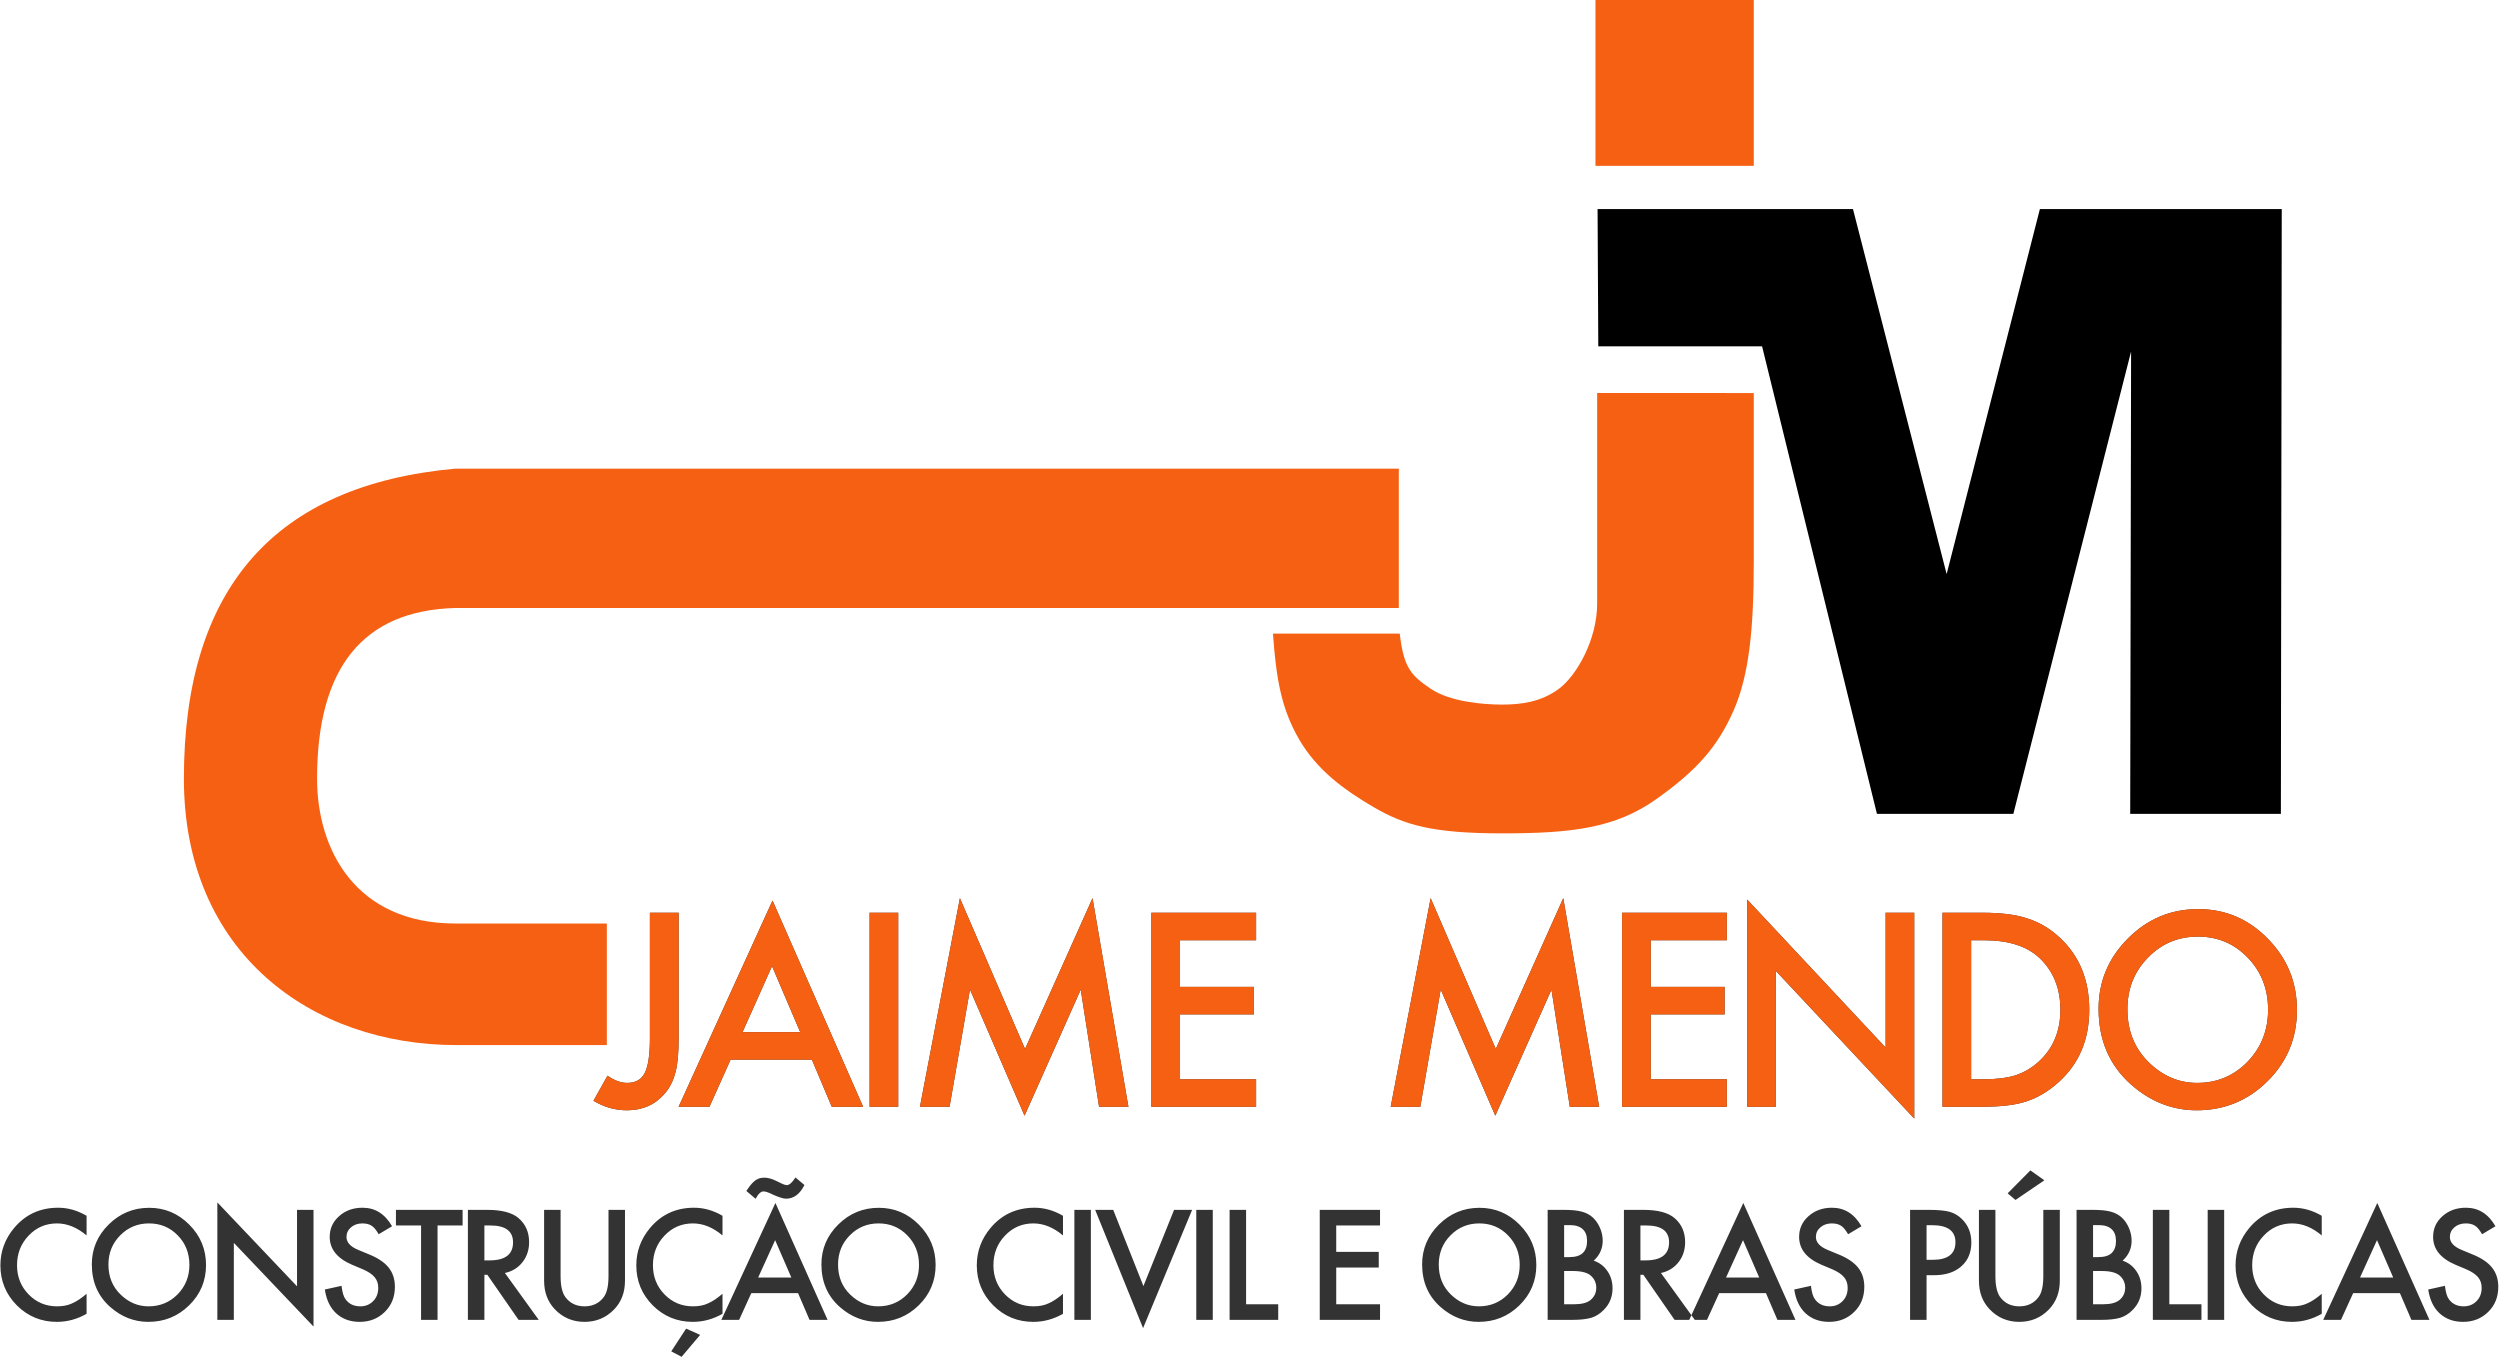
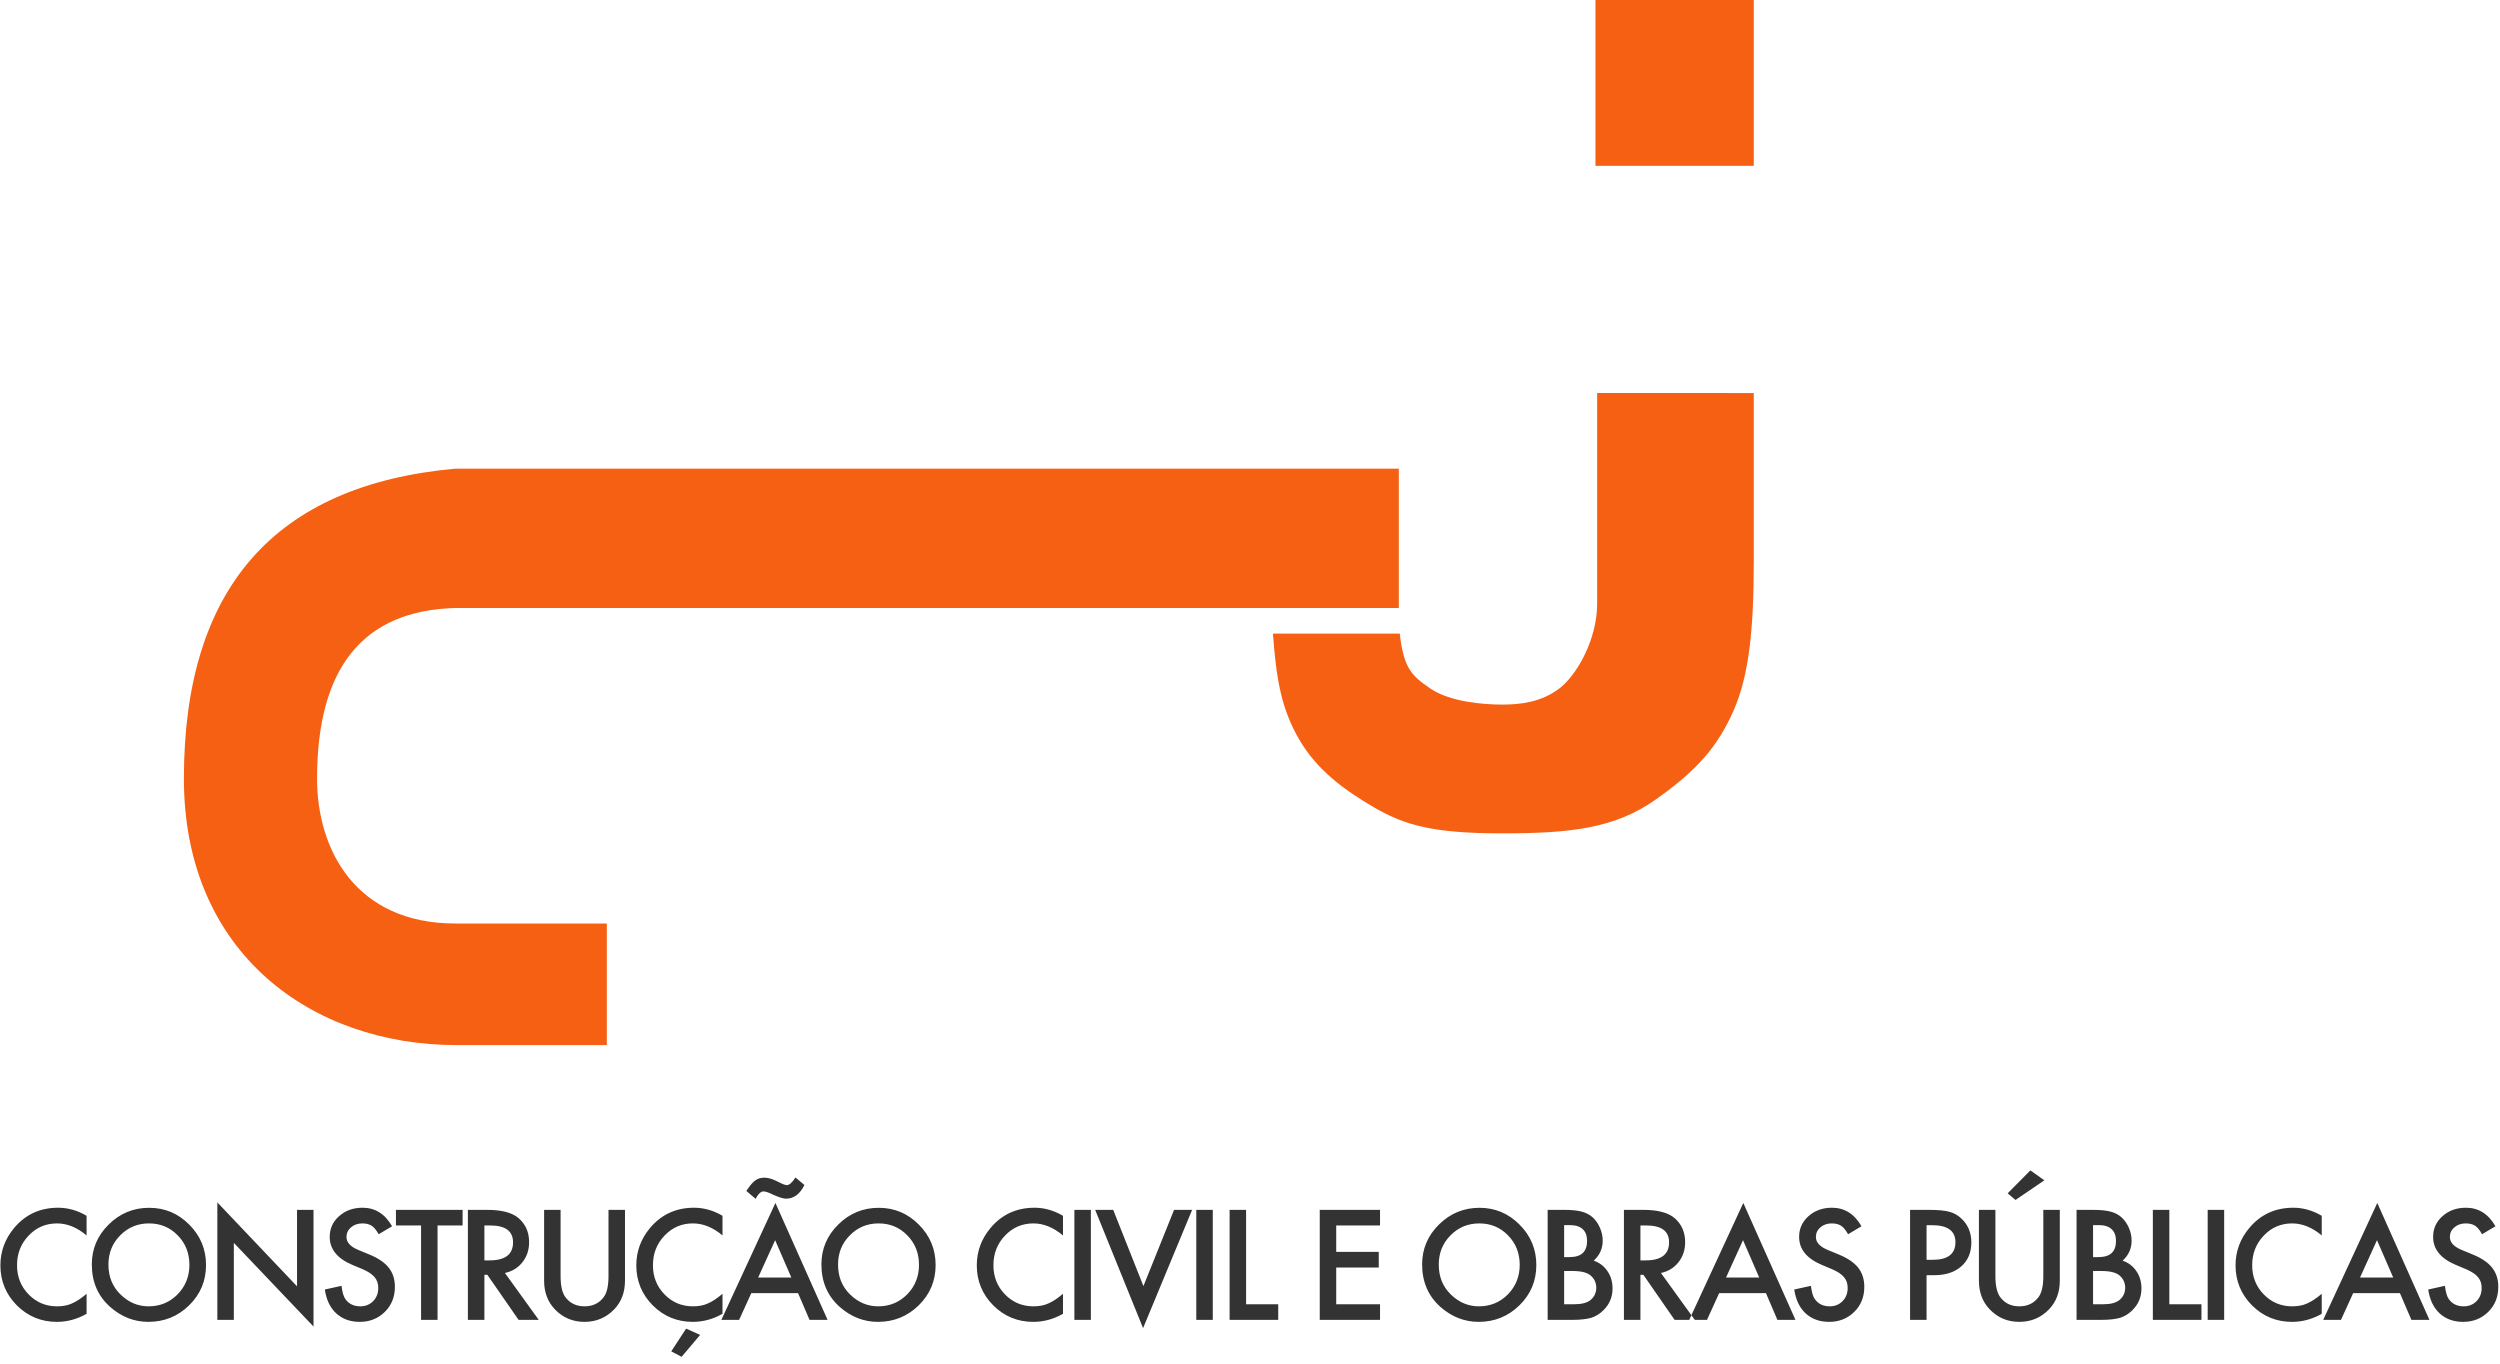
<svg xmlns="http://www.w3.org/2000/svg" xmlns:xlink="http://www.w3.org/1999/xlink" width="165px" height="90px" viewBox="0 0 165 90" version="1.1">
  <title>logo-jm-vetores</title>
  <desc>Created with Sketch.</desc>
  <defs>
-     <path d="M5.791,1.24 L5.791,9.526 C5.791,10.516 5.724,11.254 5.588,11.741 C5.453,12.294 5.223,12.761 4.899,13.143 C4.266,13.9 3.428,14.279 2.384,14.279 C1.594,14.279 0.856,14.069 0.169,13.649 L1.094,11.998 C1.553,12.313 1.983,12.471 2.384,12.471 C2.946,12.471 3.336,12.252 3.552,11.816 C3.779,11.379 3.893,10.616 3.893,9.526 L3.893,1.24 L5.791,1.24 Z M14.583,10.936 L9.22,10.936 L7.824,14.047 L5.788,14.047 L11.987,0.436 L17.966,14.047 L15.897,14.047 L14.583,10.936 Z M13.812,9.12 L11.954,4.765 L10.007,9.12 L13.812,9.12 Z M20.283,1.24 L20.283,14.047 L18.393,14.047 L18.393,1.24 L20.283,1.24 Z M21.716,14.047 L24.353,0.278 L28.653,10.231 L33.107,0.278 L35.476,14.047 L33.537,14.047 L32.328,6.317 L28.62,14.636 L25.018,6.308 L23.671,14.047 L21.716,14.047 Z M43.903,3.057 L38.881,3.057 L38.881,6.134 L43.757,6.134 L43.757,7.95 L38.881,7.95 L38.881,12.23 L43.903,12.23 L43.903,14.047 L36.99,14.047 L36.99,1.24 L43.903,1.24 L43.903,3.057 Z M52.785,14.047 L55.422,0.278 L59.722,10.231 L64.176,0.278 L66.545,14.047 L64.606,14.047 L63.397,6.317 L59.689,14.636 L56.087,6.308 L54.74,14.047 L52.785,14.047 Z M74.972,3.057 L69.95,3.057 L69.95,6.134 L74.826,6.134 L74.826,7.95 L69.95,7.95 L69.95,12.23 L74.972,12.23 L74.972,14.047 L68.059,14.047 L68.059,1.24 L74.972,1.24 L74.972,3.057 Z M76.315,14.047 L76.315,0.37 L85.451,10.14 L85.451,1.24 L87.341,1.24 L87.341,14.826 L78.206,5.081 L78.206,14.047 L76.315,14.047 Z M89.204,14.047 L89.204,1.24 L91.833,1.24 C93.093,1.24 94.088,1.368 94.819,1.622 C95.603,1.871 96.314,2.294 96.953,2.891 C98.245,4.096 98.892,5.681 98.892,7.644 C98.892,9.612 98.218,11.205 96.871,12.421 C96.195,13.029 95.487,13.452 94.746,13.69 C94.053,13.928 93.072,14.047 91.8,14.047 L89.204,14.047 Z M91.095,12.23 L91.946,12.23 C92.796,12.23 93.502,12.139 94.064,11.957 C94.627,11.763 95.135,11.456 95.589,11.036 C96.52,10.168 96.985,9.037 96.985,7.644 C96.985,6.239 96.525,5.1 95.606,4.226 C94.778,3.447 93.558,3.057 91.946,3.057 L91.095,3.057 L91.095,12.23 Z M99.505,7.586 C99.505,5.783 100.151,4.235 101.444,2.941 C102.731,1.647 104.278,1 106.085,1 C107.87,1 109.401,1.652 110.677,2.957 C111.959,4.262 112.6,5.83 112.6,7.66 C112.6,9.501 111.956,11.064 110.669,12.346 C109.376,13.635 107.816,14.279 105.988,14.279 C104.37,14.279 102.918,13.707 101.631,12.562 C100.213,11.296 99.505,9.637 99.505,7.586 Z M101.411,7.61 C101.411,9.026 101.877,10.19 102.807,11.102 C103.732,12.015 104.8,12.471 106.012,12.471 C107.326,12.471 108.435,12.006 109.338,11.077 C110.242,10.137 110.693,8.993 110.693,7.644 C110.693,6.278 110.247,5.133 109.355,4.21 C108.468,3.281 107.37,2.816 106.061,2.816 C104.757,2.816 103.656,3.281 102.758,4.21 C101.86,5.128 101.411,6.261 101.411,7.61 Z" id="path-1" />
-   </defs>
+     </defs>
  <g id="hp" stroke="none" stroke-width="1" fill="none" fill-rule="evenodd">
    <g id="Desktop-HD" transform="translate(-350, -22)">
      <g id="menu-top">
        <g id="Group-3">
          <g id="logo-jm-vetores" transform="translate(350, 22)">
            <g id="Group-2" transform="translate(12, 0)">
              <g id="Group" fill="#F66013">
                <path d="M80.322,30.931 L18.054,30.931 C6.109,32.015 0.137,38.836 0.137,51.393 C0.137,62.918 8.579,68.976 18.133,68.976 C20.223,68.976 23.529,68.976 28.051,68.976 L28.051,60.951 C23.432,60.951 20.099,60.951 18.054,60.951 C11.477,60.951 8.926,56.081 8.926,51.393 C8.926,44.05 11.969,40.294 18.054,40.127 L80.322,40.127 L80.322,30.931 Z" id="Path" />
                <polygon id="Rectangle" points="93.301 0 103.749 0 103.749 10.945 93.301 10.945" />
                <path d="M93.411,25.936 L103.749,25.941 L103.749,37.045 C103.749,41.438 103.457,44.547 102.405,46.923 C101.353,49.299 99.994,50.844 97.299,52.754 C94.603,54.664 91.718,55.002 87.135,55.002 C82.551,55.002 80.697,54.455 78.696,53.292 C76.695,52.129 74.908,50.812 73.737,48.79 C72.566,46.769 72.227,44.794 72.016,41.819 L80.384,41.819 C80.646,44.097 81.149,44.589 82.42,45.453 C83.692,46.317 85.877,46.503 87.135,46.503 C88.392,46.503 89.72,46.335 90.897,45.453 C92.075,44.571 93.411,42.195 93.411,39.849 C93.411,36.434 93.411,33.866 93.411,32.146 C93.411,30.813 93.411,28.743 93.411,25.936 Z" id="J" />
              </g>
-               <polygon id="M" fill="#000000" points="93.44 13.8 110.297 13.8 116.478 37.89 122.632 13.8 138.595 13.8 138.538 53.715 128.594 53.715 128.652 23.198 120.881 53.715 111.878 53.715 104.298 22.86 93.487 22.86" />
            </g>
            <g id="JAIME-MENDO-2" transform="translate(39, 59)">
              <g id="JAIME-MENDO">
                <use fill="#333333" xlink:href="#path-1" />
                <use fill="#F66013" xlink:href="#path-1" />
              </g>
            </g>
            <g id="CONSTRUÇÃO-CIVIL-E-O-2" transform="translate(0, 77)" fill="#333333">
              <path d="M5.715,3.242 L5.715,4.539 C5.086,4.01 4.435,3.745 3.763,3.745 C3.022,3.745 2.397,4.013 1.89,4.549 C1.379,5.082 1.124,5.734 1.124,6.505 C1.124,7.266 1.379,7.909 1.89,8.433 C2.4,8.956 3.026,9.218 3.767,9.218 C4.15,9.218 4.476,9.155 4.743,9.03 C4.893,8.967 5.048,8.882 5.208,8.776 C5.368,8.669 5.537,8.541 5.715,8.39 L5.715,9.711 C5.092,10.066 4.438,10.243 3.753,10.243 C2.723,10.243 1.843,9.881 1.114,9.157 C0.389,8.426 0.026,7.545 0.026,6.514 C0.026,5.589 0.33,4.765 0.937,4.041 C1.684,3.154 2.651,2.71 3.837,2.71 C4.485,2.71 5.111,2.887 5.715,3.242 Z M6.06,6.448 C6.06,5.426 6.432,4.549 7.176,3.815 C7.917,3.082 8.808,2.715 9.848,2.715 C10.875,2.715 11.756,3.085 12.491,3.825 C13.229,4.564 13.598,5.453 13.598,6.491 C13.598,7.534 13.228,8.42 12.487,9.147 C11.742,9.878 10.844,10.243 9.792,10.243 C8.861,10.243 8.025,9.918 7.284,9.269 C6.468,8.552 6.06,7.611 6.06,6.448 Z M7.157,6.462 C7.157,7.265 7.425,7.925 7.961,8.442 C8.493,8.959 9.108,9.218 9.806,9.218 C10.562,9.218 11.201,8.954 11.721,8.428 C12.241,7.895 12.501,7.246 12.501,6.481 C12.501,5.707 12.244,5.058 11.73,4.535 C11.219,4.008 10.587,3.745 9.834,3.745 C9.083,3.745 8.45,4.008 7.933,4.535 C7.416,5.055 7.157,5.698 7.157,6.462 Z M14.345,10.111 L14.345,2.358 L19.604,7.896 L19.604,2.851 L20.692,2.851 L20.692,10.553 L15.433,5.028 L15.433,10.111 L14.345,10.111 Z M25.876,3.933 L24.993,4.459 C24.828,4.171 24.671,3.983 24.521,3.895 C24.366,3.795 24.165,3.745 23.919,3.745 C23.617,3.745 23.366,3.831 23.167,4.003 C22.968,4.173 22.868,4.386 22.868,4.643 C22.868,4.997 23.13,5.282 23.653,5.498 L24.372,5.795 C24.957,6.033 25.385,6.324 25.656,6.667 C25.927,7.01 26.063,7.431 26.063,7.929 C26.063,8.597 25.842,9.149 25.399,9.584 C24.954,10.023 24.401,10.243 23.741,10.243 C23.116,10.243 22.599,10.056 22.191,9.683 C21.789,9.31 21.538,8.785 21.439,8.108 L22.541,7.864 C22.591,8.29 22.678,8.585 22.803,8.748 C23.027,9.061 23.354,9.218 23.783,9.218 C24.123,9.218 24.405,9.103 24.629,8.874 C24.853,8.646 24.965,8.356 24.965,8.005 C24.965,7.864 24.946,7.734 24.907,7.617 C24.868,7.499 24.807,7.391 24.724,7.292 C24.642,7.194 24.535,7.101 24.405,7.015 C24.274,6.929 24.118,6.846 23.938,6.768 L23.242,6.476 C22.255,6.056 21.761,5.442 21.761,4.633 C21.761,4.088 21.968,3.632 22.382,3.265 C22.796,2.895 23.312,2.71 23.928,2.71 C24.76,2.71 25.409,3.118 25.876,3.933 Z M28.878,3.881 L28.878,10.111 L27.79,10.111 L27.79,3.881 L26.132,3.881 L26.132,2.851 L30.532,2.851 L30.532,3.881 L28.878,3.881 Z M33.324,7.017 L35.557,10.111 L34.226,10.111 L32.166,7.139 L31.97,7.139 L31.97,10.111 L30.881,10.111 L30.881,2.851 L32.157,2.851 C33.109,2.851 33.797,3.032 34.221,3.392 C34.688,3.793 34.921,4.323 34.921,4.981 C34.921,5.495 34.775,5.937 34.482,6.307 C34.19,6.677 33.804,6.914 33.324,7.017 Z M31.97,6.185 L32.315,6.185 C33.346,6.185 33.861,5.788 33.861,4.995 C33.861,4.252 33.36,3.881 32.357,3.881 L31.97,3.881 L31.97,6.185 Z M36.999,2.851 L36.999,7.224 C36.999,7.848 37.1,8.304 37.303,8.592 C37.605,9.009 38.03,9.218 38.578,9.218 C39.129,9.218 39.556,9.009 39.858,8.592 C40.06,8.313 40.161,7.857 40.161,7.224 L40.161,2.851 L41.249,2.851 L41.249,7.525 C41.249,8.29 41.013,8.92 40.54,9.415 C40.007,9.967 39.353,10.243 38.578,10.243 C37.803,10.243 37.15,9.967 36.621,9.415 C36.148,8.92 35.911,8.29 35.911,7.525 L35.911,2.851 L36.999,2.851 Z M47.685,3.242 L47.685,4.539 C47.056,4.01 46.405,3.745 45.733,3.745 C44.992,3.745 44.367,4.013 43.86,4.549 C43.349,5.082 43.094,5.734 43.094,6.505 C43.094,7.266 43.349,7.909 43.86,8.433 C44.37,8.956 44.996,9.218 45.737,9.218 C46.12,9.218 46.446,9.155 46.713,9.03 C46.863,8.967 47.018,8.882 47.178,8.776 C47.338,8.669 47.507,8.541 47.685,8.39 L47.685,9.711 C47.062,10.066 46.408,10.243 45.723,10.243 C44.693,10.243 43.813,9.881 43.084,9.157 C42.359,8.426 41.996,7.545 41.996,6.514 C41.996,5.589 42.3,4.765 42.907,4.041 C43.654,3.154 44.621,2.71 45.807,2.71 C46.455,2.71 47.081,2.887 47.685,3.242 Z M46.209,11.103 L44.985,12.551 L44.303,12.189 L45.284,10.689 L46.209,11.103 Z M52.672,8.348 L49.585,8.348 L48.782,10.111 L47.61,10.111 L51.178,2.395 L54.62,10.111 L53.429,10.111 L52.672,8.348 Z M52.229,7.318 L51.159,4.85 L50.038,7.318 L52.229,7.318 Z M49.87,2.122 L49.258,1.601 L49.394,1.408 C49.481,1.282 49.565,1.177 49.646,1.09 C49.727,1.004 49.809,0.934 49.893,0.879 C49.978,0.824 50.065,0.785 50.155,0.761 C50.245,0.738 50.343,0.726 50.449,0.726 C50.692,0.726 50.974,0.807 51.295,0.97 C51.618,1.137 51.827,1.22 51.92,1.22 C52.095,1.22 52.288,1.05 52.5,0.712 L53.093,1.21 C52.794,1.812 52.389,2.113 51.878,2.113 C51.704,2.113 51.419,2.025 51.024,1.85 C50.74,1.706 50.529,1.633 50.389,1.633 C50.217,1.633 50.044,1.796 49.87,2.122 Z M54.213,6.448 C54.213,5.426 54.585,4.549 55.329,3.815 C56.07,3.082 56.961,2.715 58.001,2.715 C59.028,2.715 59.91,3.085 60.644,3.825 C61.382,4.564 61.751,5.453 61.751,6.491 C61.751,7.534 61.381,8.42 60.64,9.147 C59.896,9.878 58.997,10.243 57.945,10.243 C57.014,10.243 56.178,9.918 55.437,9.269 C54.621,8.552 54.213,7.611 54.213,6.448 Z M55.311,6.462 C55.311,7.265 55.578,7.925 56.114,8.442 C56.646,8.959 57.261,9.218 57.959,9.218 C58.715,9.218 59.354,8.954 59.874,8.428 C60.394,7.895 60.654,7.246 60.654,6.481 C60.654,5.707 60.397,5.058 59.883,4.535 C59.372,4.008 58.74,3.745 57.987,3.745 C57.236,3.745 56.603,4.008 56.086,4.535 C55.569,5.055 55.311,5.698 55.311,6.462 Z M70.157,3.242 L70.157,4.539 C69.528,4.01 68.877,3.745 68.205,3.745 C67.464,3.745 66.84,4.013 66.332,4.549 C65.821,5.082 65.566,5.734 65.566,6.505 C65.566,7.266 65.821,7.909 66.332,8.433 C66.843,8.956 67.468,9.218 68.21,9.218 C68.593,9.218 68.918,9.155 69.186,9.03 C69.335,8.967 69.49,8.882 69.65,8.776 C69.811,8.669 69.98,8.541 70.157,8.39 L70.157,9.711 C69.534,10.066 68.881,10.243 68.196,10.243 C67.165,10.243 66.285,9.881 65.557,9.157 C64.831,8.426 64.468,7.545 64.468,6.514 C64.468,5.589 64.772,4.765 65.379,4.041 C66.126,3.154 67.093,2.71 68.28,2.71 C68.927,2.71 69.553,2.887 70.157,3.242 Z M71.997,2.851 L71.997,10.111 L70.909,10.111 L70.909,2.851 L71.997,2.851 Z M73.472,2.851 L75.466,7.882 L77.489,2.851 L78.68,2.851 L75.443,10.657 L72.281,2.851 L73.472,2.851 Z M80.043,2.851 L80.043,10.111 L78.955,10.111 L78.955,2.851 L80.043,2.851 Z M82.242,2.851 L82.242,9.081 L84.363,9.081 L84.363,10.111 L81.154,10.111 L81.154,2.851 L82.242,2.851 Z M91.082,3.881 L88.191,3.881 L88.191,5.625 L90.998,5.625 L90.998,6.655 L88.191,6.655 L88.191,9.081 L91.082,9.081 L91.082,10.111 L87.103,10.111 L87.103,2.851 L91.082,2.851 L91.082,3.881 Z M93.86,6.448 C93.86,5.426 94.232,4.549 94.976,3.815 C95.718,3.082 96.608,2.715 97.648,2.715 C98.675,2.715 99.557,3.085 100.291,3.825 C101.029,4.564 101.398,5.453 101.398,6.491 C101.398,7.534 101.028,8.42 100.287,9.147 C99.543,9.878 98.644,10.243 97.592,10.243 C96.661,10.243 95.825,9.918 95.084,9.269 C94.268,8.552 93.86,7.611 93.86,6.448 Z M94.958,6.462 C94.958,7.265 95.226,7.925 95.761,8.442 C96.294,8.959 96.908,9.218 97.606,9.218 C98.363,9.218 99.001,8.954 99.521,8.428 C100.041,7.895 100.301,7.246 100.301,6.481 C100.301,5.707 100.044,5.058 99.53,4.535 C99.02,4.008 98.387,3.745 97.634,3.745 C96.884,3.745 96.25,4.008 95.733,4.535 C95.216,5.055 94.958,5.698 94.958,6.462 Z M102.145,10.111 L102.145,2.851 L103.229,2.851 C103.711,2.851 104.096,2.889 104.382,2.964 C104.672,3.039 104.916,3.166 105.116,3.345 C105.318,3.53 105.478,3.76 105.597,4.036 C105.718,4.315 105.779,4.597 105.779,4.883 C105.779,5.403 105.581,5.843 105.186,6.204 C105.569,6.335 105.871,6.566 106.092,6.895 C106.316,7.221 106.428,7.6 106.428,8.033 C106.428,8.6 106.229,9.08 105.83,9.472 C105.59,9.713 105.321,9.881 105.022,9.975 C104.695,10.066 104.286,10.111 103.794,10.111 L102.145,10.111 Z M103.233,5.969 L103.574,5.969 C103.979,5.969 104.276,5.879 104.464,5.698 C104.652,5.518 104.747,5.252 104.747,4.901 C104.747,4.56 104.65,4.3 104.457,4.123 C104.264,3.946 103.984,3.857 103.616,3.857 L103.233,3.857 L103.233,5.969 Z M103.233,9.081 L103.906,9.081 C104.398,9.081 104.759,8.984 104.989,8.79 C105.232,8.58 105.354,8.313 105.354,7.991 C105.354,7.677 105.237,7.414 105.003,7.201 C104.776,6.991 104.37,6.886 103.784,6.886 L103.233,6.886 L103.233,9.081 Z M109.622,7.017 L111.855,10.111 L110.523,10.111 L108.464,7.139 L108.268,7.139 L108.268,10.111 L107.179,10.111 L107.179,2.851 L108.454,2.851 C109.407,2.851 110.095,3.032 110.519,3.392 C110.986,3.793 111.219,4.323 111.219,4.981 C111.219,5.495 111.073,5.937 110.78,6.307 C110.488,6.677 110.102,6.914 109.622,7.017 Z M108.268,6.185 L108.613,6.185 C109.644,6.185 110.159,5.788 110.159,4.995 C110.159,4.252 109.658,3.881 108.655,3.881 L108.268,3.881 L108.268,6.185 Z M116.553,8.348 L113.465,8.348 L112.662,10.111 L111.49,10.111 L115.058,2.395 L118.5,10.111 L117.309,10.111 L116.553,8.348 Z M116.109,7.318 L115.039,4.85 L113.918,7.318 L116.109,7.318 Z M122.857,3.933 L121.974,4.459 C121.809,4.171 121.652,3.983 121.503,3.895 C121.347,3.795 121.146,3.745 120.9,3.745 C120.598,3.745 120.348,3.831 120.148,4.003 C119.949,4.173 119.849,4.386 119.849,4.643 C119.849,4.997 120.111,5.282 120.634,5.498 L121.353,5.795 C121.939,6.033 122.367,6.324 122.638,6.667 C122.909,7.01 123.044,7.431 123.044,7.929 C123.044,8.597 122.823,9.149 122.381,9.584 C121.936,10.023 121.383,10.243 120.723,10.243 C120.097,10.243 119.58,10.056 119.172,9.683 C118.77,9.31 118.52,8.785 118.42,8.108 L119.522,7.864 C119.572,8.29 119.659,8.585 119.784,8.748 C120.008,9.061 120.335,9.218 120.765,9.218 C121.104,9.218 121.386,9.103 121.61,8.874 C121.834,8.646 121.946,8.356 121.946,8.005 C121.946,7.864 121.927,7.734 121.888,7.617 C121.849,7.499 121.788,7.391 121.706,7.292 C121.623,7.194 121.517,7.101 121.386,7.015 C121.255,6.929 121.1,6.846 120.919,6.768 L120.223,6.476 C119.236,6.056 118.742,5.442 118.742,4.633 C118.742,4.088 118.95,3.632 119.364,3.265 C119.778,2.895 120.293,2.71 120.91,2.71 C121.741,2.71 122.39,3.118 122.857,3.933 Z M127.153,7.163 L127.153,10.111 L126.065,10.111 L126.065,2.851 L127.298,2.851 C127.902,2.851 128.358,2.894 128.666,2.978 C128.978,3.063 129.252,3.223 129.488,3.458 C129.902,3.865 130.109,4.379 130.109,5 C130.109,5.665 129.888,6.191 129.446,6.58 C129.004,6.969 128.408,7.163 127.657,7.163 L127.153,7.163 Z M127.153,6.147 L127.559,6.147 C128.559,6.147 129.059,5.76 129.059,4.986 C129.059,4.237 128.543,3.862 127.513,3.862 L127.153,3.862 L127.153,6.147 Z M131.697,2.851 L131.697,7.224 C131.697,7.848 131.798,8.304 132,8.592 C132.302,9.009 132.727,9.218 133.275,9.218 C133.827,9.218 134.253,9.009 134.555,8.592 C134.758,8.313 134.859,7.857 134.859,7.224 L134.859,2.851 L135.947,2.851 L135.947,7.525 C135.947,8.29 135.71,8.92 135.237,9.415 C134.705,9.967 134.051,10.243 133.275,10.243 C132.5,10.243 131.848,9.967 131.318,9.415 C130.845,8.92 130.609,8.29 130.609,7.525 L130.609,2.851 L131.697,2.851 Z M134.929,0.9 L133.023,2.198 L132.505,1.76 L134.004,0.246 L134.929,0.9 Z M137.053,10.111 L137.053,2.851 L138.137,2.851 C138.619,2.851 139.004,2.889 139.29,2.964 C139.58,3.039 139.824,3.166 140.024,3.345 C140.226,3.53 140.387,3.76 140.505,4.036 C140.626,4.315 140.687,4.597 140.687,4.883 C140.687,5.403 140.489,5.843 140.094,6.204 C140.477,6.335 140.779,6.566 141,6.895 C141.224,7.221 141.336,7.6 141.336,8.033 C141.336,8.6 141.137,9.08 140.738,9.472 C140.499,9.713 140.229,9.881 139.93,9.975 C139.603,10.066 139.194,10.111 138.702,10.111 L137.053,10.111 Z M138.142,5.969 L138.482,5.969 C138.887,5.969 139.184,5.879 139.372,5.698 C139.561,5.518 139.655,5.252 139.655,4.901 C139.655,4.56 139.558,4.3 139.365,4.123 C139.172,3.946 138.892,3.857 138.525,3.857 L138.142,3.857 L138.142,5.969 Z M138.142,9.081 L138.814,9.081 C139.306,9.081 139.667,8.984 139.898,8.79 C140.141,8.58 140.262,8.313 140.262,7.991 C140.262,7.677 140.145,7.414 139.912,7.201 C139.684,6.991 139.278,6.886 138.693,6.886 L138.142,6.886 L138.142,9.081 Z M143.176,2.851 L143.176,9.081 L145.296,9.081 L145.296,10.111 L142.088,10.111 L142.088,2.851 L143.176,2.851 Z M146.795,2.851 L146.795,10.111 L145.707,10.111 L145.707,2.851 L146.795,2.851 Z M153.235,3.242 L153.235,4.539 C152.606,4.01 151.955,3.745 151.283,3.745 C150.542,3.745 149.917,4.013 149.41,4.549 C148.899,5.082 148.644,5.734 148.644,6.505 C148.644,7.266 148.899,7.909 149.41,8.433 C149.92,8.956 150.546,9.218 151.287,9.218 C151.67,9.218 151.996,9.155 152.264,9.03 C152.413,8.967 152.568,8.882 152.728,8.776 C152.889,8.669 153.057,8.541 153.235,8.39 L153.235,9.711 C152.612,10.066 151.958,10.243 151.273,10.243 C150.243,10.243 149.363,9.881 148.635,9.157 C147.909,8.426 147.546,7.545 147.546,6.514 C147.546,5.589 147.85,4.765 148.457,4.041 C149.204,3.154 150.171,2.71 151.357,2.71 C152.005,2.71 152.631,2.887 153.235,3.242 Z M158.395,8.348 L155.308,8.348 L154.505,10.111 L153.332,10.111 L156.901,2.395 L160.343,10.111 L159.152,10.111 L158.395,8.348 Z M157.952,7.318 L156.882,4.85 L155.761,7.318 L157.952,7.318 Z M164.7,3.933 L163.817,4.459 C163.652,4.171 163.495,3.983 163.346,3.895 C163.19,3.795 162.989,3.745 162.743,3.745 C162.441,3.745 162.19,3.831 161.991,4.003 C161.792,4.173 161.692,4.386 161.692,4.643 C161.692,4.997 161.954,5.282 162.477,5.498 L163.196,5.795 C163.781,6.033 164.21,6.324 164.48,6.667 C164.751,7.01 164.887,7.431 164.887,7.929 C164.887,8.597 164.666,9.149 164.224,9.584 C163.778,10.023 163.226,10.243 162.566,10.243 C161.94,10.243 161.423,10.056 161.015,9.683 C160.613,9.31 160.363,8.785 160.263,8.108 L161.365,7.864 C161.415,8.29 161.502,8.585 161.627,8.748 C161.851,9.061 162.178,9.218 162.608,9.218 C162.947,9.218 163.229,9.103 163.453,8.874 C163.677,8.646 163.789,8.356 163.789,8.005 C163.789,7.864 163.77,7.734 163.731,7.617 C163.692,7.499 163.631,7.391 163.549,7.292 C163.466,7.194 163.36,7.101 163.229,7.015 C163.098,6.929 162.942,6.846 162.762,6.768 L162.066,6.476 C161.079,6.056 160.585,5.442 160.585,4.633 C160.585,4.088 160.792,3.632 161.206,3.265 C161.621,2.895 162.136,2.71 162.752,2.71 C163.584,2.71 164.233,3.118 164.7,3.933 Z" id="CONSTRUÇÃO-CIVIL-E-O" />
            </g>
          </g>
        </g>
      </g>
    </g>
  </g>
</svg>